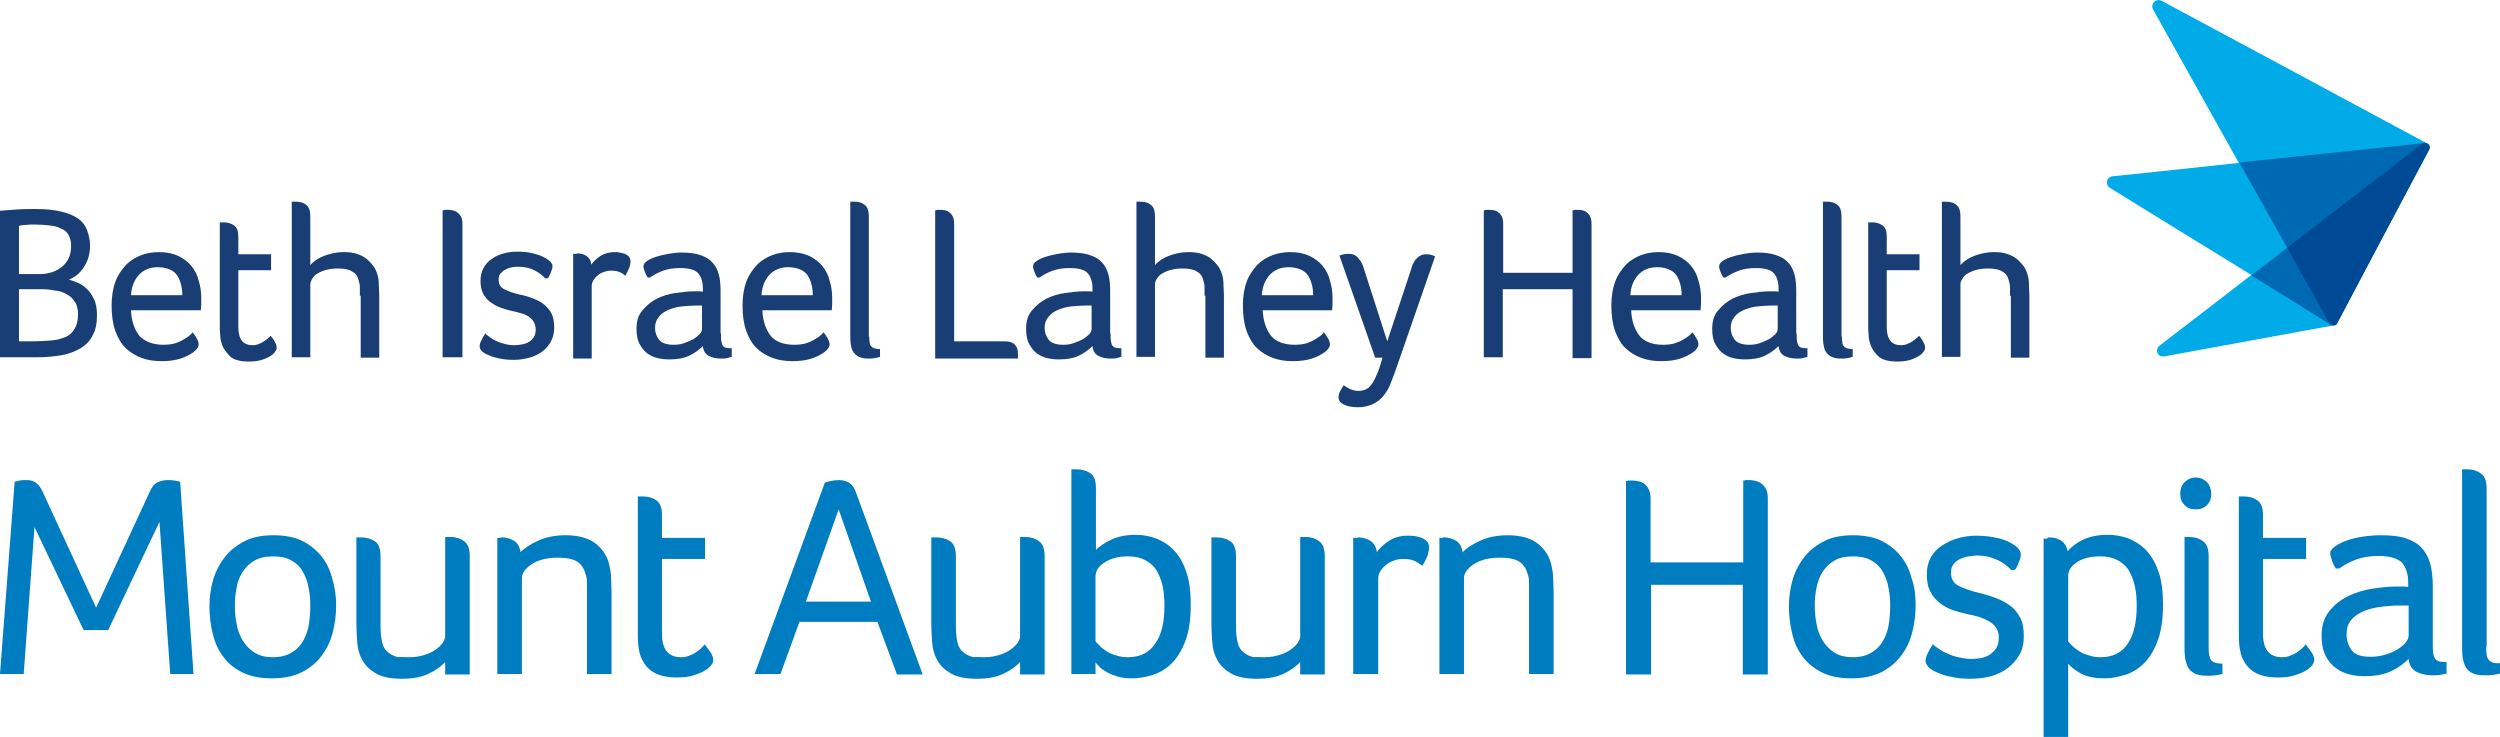
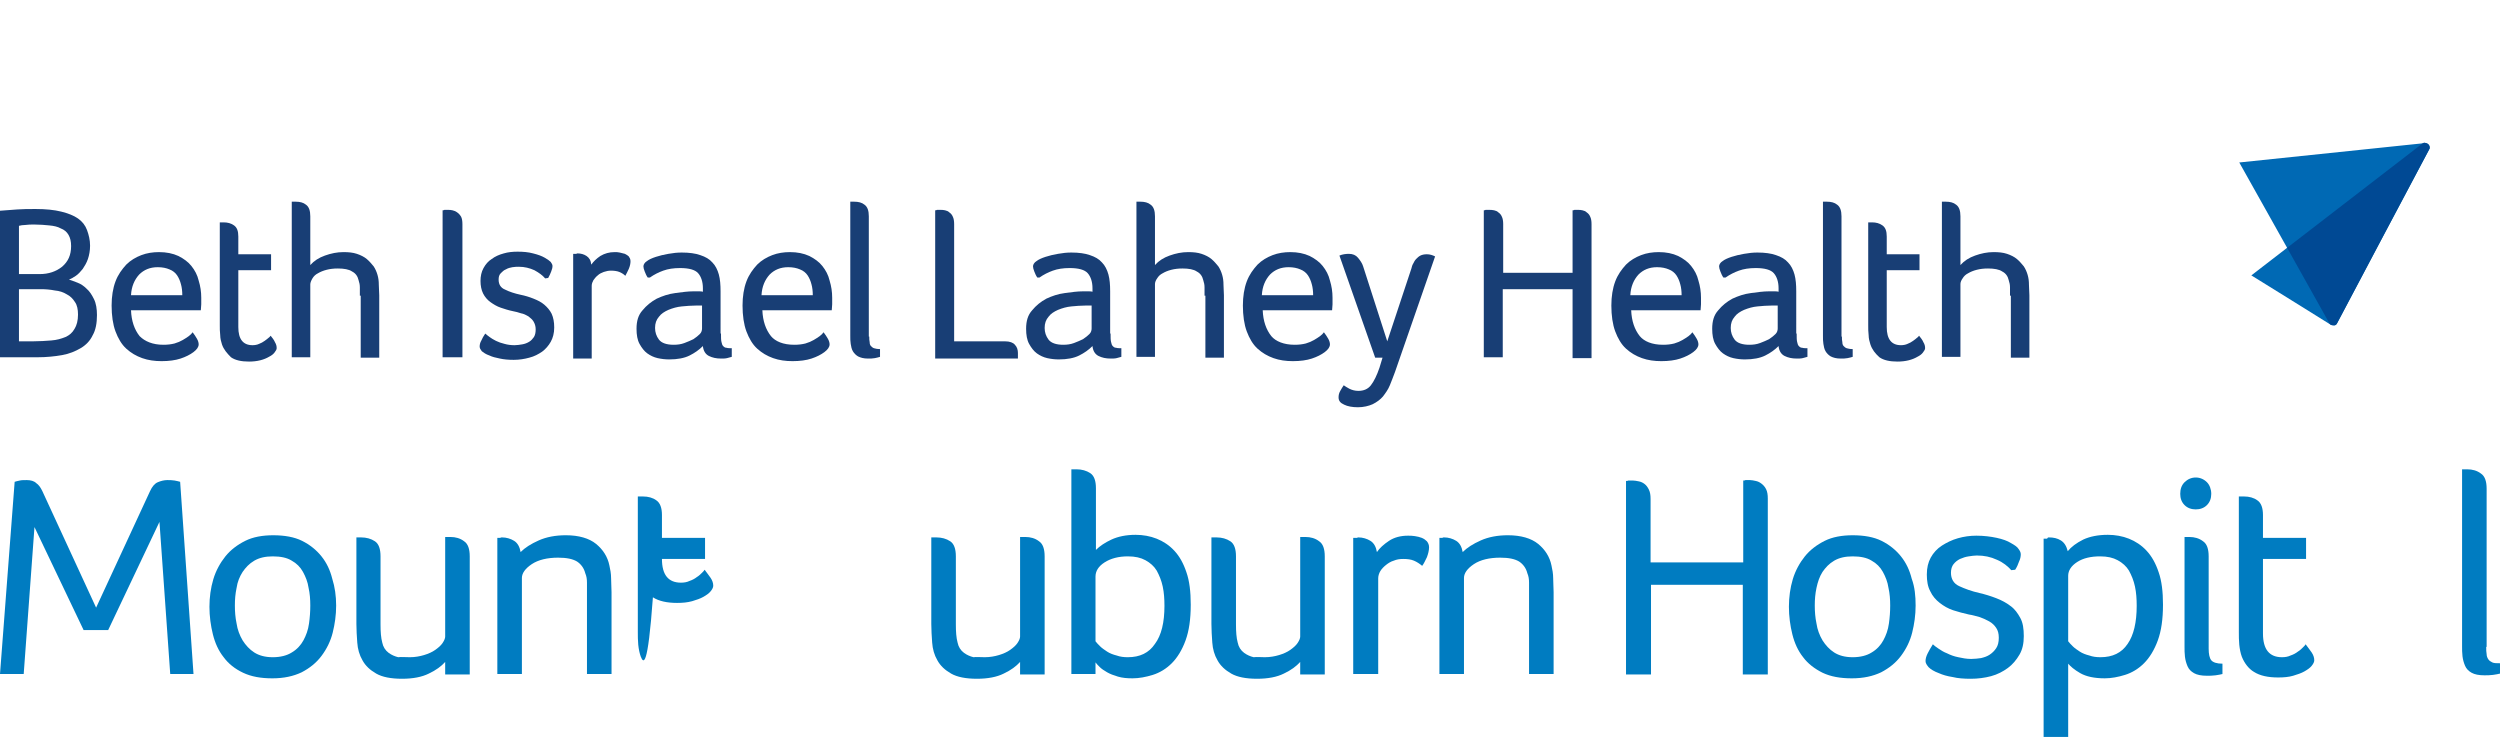
<svg xmlns="http://www.w3.org/2000/svg" version="1.1" id="Artwork" x="0px" y="0px" viewBox="0 0 580.1 170.9" style="enable-background:new 0 0 580.1 170.9;" xml:space="preserve">
  <style type="text/css"> .st0{fill:#183E75;} .st1{fill:#007CC1;} .st2{fill:#00ABE7;} .st3{fill:#0069B4;} .st4{fill:#004994;} </style>
  <g>
    <path class="st0" d="M22.5,73.1c0,1.9-0.3,3.5-1,4.7c-0.6,1.3-1.6,2.3-2.8,3c-1.2,0.7-2.6,1.3-4.3,1.6c-1.7,0.3-3.6,0.5-5.7,0.5H0 v-34c1.4-0.1,2.7-0.2,4-0.3c1.3-0.1,2.7-0.1,4.3-0.1c2.3,0,4.3,0.2,5.9,0.6c1.6,0.4,2.9,0.9,3.9,1.6c1,0.7,1.7,1.6,2.1,2.7 c0.4,1.1,0.7,2.3,0.7,3.6c0,1.2-0.2,2.2-0.5,3.1c-0.3,0.9-0.8,1.7-1.2,2.3c-0.5,0.6-1,1.2-1.6,1.6c-0.6,0.4-1.1,0.7-1.6,0.9 c0.5,0.1,1.2,0.4,2,0.7c0.8,0.3,1.5,0.8,2.1,1.4c0.7,0.6,1.2,1.4,1.7,2.4C22.3,70.4,22.5,71.7,22.5,73.1z M16.5,57.1 c0-1.1-0.2-1.9-0.6-2.6c-0.4-0.7-1-1.2-1.8-1.5c-0.7-0.4-1.6-0.6-2.7-0.7c-1-0.1-2.2-0.2-3.4-0.2c-0.8,0-1.5,0-2.1,0.1 c-0.6,0-1.1,0.1-1.5,0.2v11.2h4.8c2.1,0,3.8-0.6,5.2-1.7C15.8,60.7,16.5,59.2,16.5,57.1z M7.7,79.2c1.5,0,2.9-0.1,4.2-0.2 c1.3-0.1,2.3-0.4,3.3-0.8c0.9-0.4,1.6-1,2.1-1.9c0.5-0.8,0.8-1.9,0.8-3.3c0-1.2-0.2-2.2-0.7-2.9c-0.5-0.8-1.1-1.4-1.9-1.8 c-0.8-0.5-1.7-0.8-2.8-0.9c-1-0.2-2.1-0.3-3.2-0.3H4.4v12.1H7.7z" />
    <path class="st0" d="M37.9,80c1,0,1.8-0.1,2.6-0.3c0.7-0.2,1.4-0.5,1.9-0.8c0.5-0.3,1-0.6,1.4-0.9c0.4-0.3,0.7-0.6,0.9-0.9 c0.4,0.5,0.7,1,1,1.5c0.3,0.5,0.4,1,0.4,1.3c0,0.3-0.1,0.6-0.3,0.9c-0.2,0.3-0.5,0.6-0.9,0.9c-0.8,0.6-1.8,1.1-3,1.5 c-1.2,0.4-2.7,0.6-4.4,0.6c-1.6,0-3.1-0.2-4.5-0.7c-1.4-0.5-2.6-1.2-3.7-2.2c-1.1-1-1.9-2.4-2.5-4c-0.6-1.6-0.9-3.7-0.9-6 c0-2.1,0.3-4,0.9-5.6c0.6-1.6,1.5-2.8,2.5-3.9c1-1,2.2-1.7,3.5-2.2c1.3-0.5,2.7-0.7,4.1-0.7c1.7,0,3.2,0.3,4.5,0.9 c1.2,0.6,2.3,1.4,3,2.3c0.8,1,1.4,2.1,1.7,3.4c0.4,1.3,0.6,2.6,0.6,4c0,0.5,0,1,0,1.5c0,0.5-0.1,1-0.1,1.4H30.4 c0.1,2.5,0.8,4.5,2,6C33.6,79.2,35.4,80,37.9,80z M42.3,68.5c0-0.9-0.1-1.8-0.3-2.5c-0.2-0.8-0.5-1.5-0.9-2.1 c-0.4-0.6-1-1.1-1.8-1.4c-0.7-0.3-1.6-0.5-2.7-0.5c-1.8,0-3.2,0.6-4.3,1.7c-1.1,1.2-1.8,2.8-1.9,4.8H42.3z" />
    <path class="st0" d="M51.5,79.9c-0.2-0.6-0.4-1.4-0.4-2.1C51,77,51,76.2,51,75.5V51.6h0.3c0.1,0,0.2,0,0.3,0c0.1,0,0.2,0,0.3,0 c0.9,0,1.7,0.2,2.4,0.7c0.7,0.5,1,1.3,1,2.6v4.1h7.6v3.7h-7.6v13.2c0,2.8,1.1,4.2,3.3,4.2c0.5,0,1.1-0.1,1.5-0.3 c0.5-0.2,0.9-0.4,1.3-0.7c0.4-0.3,0.7-0.5,0.9-0.7c0.3-0.2,0.4-0.4,0.5-0.5c0.4,0.5,0.8,1,1,1.5c0.3,0.5,0.4,0.9,0.4,1.4 c0,0.3-0.2,0.6-0.5,1c-0.3,0.4-0.7,0.7-1.3,1c-0.5,0.3-1.2,0.6-2,0.8c-0.8,0.2-1.7,0.3-2.6,0.3c-1.8,0-3.2-0.3-4.2-1 C52.7,82,51.9,81.1,51.5,79.9z" />
    <path class="st0" d="M83.5,68.6c0-0.6,0-1.3,0-1.9c0-0.6-0.1-1.1-0.3-1.7c-0.2-0.9-0.7-1.6-1.5-2c-0.7-0.5-1.9-0.7-3.3-0.7 c-1,0-1.8,0.1-2.6,0.3c-0.8,0.2-1.5,0.5-2,0.8c-0.6,0.3-1,0.7-1.3,1.2C72.2,65.1,72,65.6,72,66v16.9h-4.3V46.8h0.3 c0.1,0,0.2,0,0.3,0c0.1,0,0.2,0,0.3,0c1,0,1.8,0.2,2.4,0.7c0.7,0.5,1,1.4,1,2.7v11.3c0.9-1,2-1.7,3.4-2.2c1.4-0.5,2.8-0.8,4.3-0.8 c1.2,0,2.2,0.1,3.1,0.4c0.9,0.3,1.7,0.7,2.3,1.2c0.6,0.5,1.1,1.1,1.6,1.7c0.4,0.6,0.7,1.3,0.9,2c0.2,0.7,0.3,1.4,0.3,2.3 c0,0.8,0.1,1.6,0.1,2.4v14.5h-4.3V68.6z" />
    <path class="st0" d="M107.2,82.9h-4.5V48.8c0.1,0,0.3,0,0.4-0.1c0.1,0,0.3,0,0.4,0c0.1,0,0.3,0,0.5,0c0.3,0,0.6,0,1,0.1 c0.4,0.1,0.7,0.2,1.1,0.5c0.3,0.2,0.6,0.5,0.9,1c0.2,0.4,0.3,1,0.3,1.7V82.9z" />
    <path class="st0" d="M126.4,59.8c0.7,0.4,1.1,0.7,1.4,1c0.2,0.3,0.4,0.6,0.4,0.9c0,0.4-0.1,0.8-0.3,1.3c-0.2,0.5-0.4,1-0.7,1.5 l-0.7,0.1c-0.6-0.7-1.4-1.3-2.5-1.9c-1.1-0.5-2.3-0.8-3.6-0.8c-0.4,0-0.9,0-1.5,0.1c-0.5,0.1-1,0.2-1.5,0.5 c-0.5,0.2-0.8,0.5-1.2,0.9s-0.5,0.9-0.5,1.5c0,1.1,0.5,1.9,1.5,2.3c1,0.5,2.2,0.9,3.6,1.2c1,0.2,2,0.5,3,0.9c1,0.4,1.8,0.8,2.5,1.4 c0.7,0.6,1.3,1.3,1.7,2.1c0.4,0.9,0.6,1.9,0.6,3.2c0,1.3-0.3,2.4-0.8,3.3c-0.5,0.9-1.2,1.7-2,2.3c-0.9,0.6-1.8,1.1-3,1.4 c-1.1,0.3-2.3,0.5-3.6,0.5c-1.2,0-2.3-0.1-3.2-0.3c-1-0.2-1.8-0.4-2.4-0.7c-0.9-0.3-1.4-0.7-1.8-1c-0.3-0.4-0.5-0.7-0.5-1.1 c0-0.4,0.1-0.9,0.4-1.4c0.2-0.5,0.5-1,0.9-1.6c0.2,0.2,0.6,0.5,1,0.8c0.4,0.3,0.9,0.6,1.5,0.9c0.6,0.3,1.2,0.5,2,0.7 c0.7,0.2,1.5,0.3,2.3,0.3c0.6,0,1.2-0.1,1.8-0.2c0.6-0.1,1.1-0.3,1.6-0.6c0.5-0.3,0.8-0.7,1.1-1.1c0.3-0.5,0.4-1.1,0.4-1.8 c0-0.7-0.2-1.3-0.5-1.8c-0.3-0.5-0.7-0.8-1.2-1.2c-0.5-0.3-1.1-0.6-1.7-0.7c-0.6-0.2-1.3-0.4-1.9-0.5c-1-0.2-1.9-0.5-2.8-0.8 c-0.9-0.3-1.7-0.8-2.4-1.3c-0.7-0.5-1.3-1.2-1.7-2c-0.4-0.8-0.6-1.8-0.6-2.9c0-1.1,0.2-2.1,0.7-3c0.5-0.9,1.1-1.6,1.9-2.1 c0.8-0.6,1.7-1,2.8-1.3c1-0.3,2.1-0.4,3.2-0.4c1.3,0,2.5,0.1,3.6,0.4C124.9,59.1,125.7,59.4,126.4,59.8z" />
    <path class="st0" d="M134,58.8c0.8,0,1.5,0.2,2.1,0.6c0.6,0.4,1,1,1.1,2c0.5-0.7,1.2-1.4,2.1-2c1-0.6,2.1-0.9,3.3-0.9 c0.4,0,0.8,0,1.2,0.1c0.4,0.1,0.8,0.2,1.2,0.3c0.4,0.2,0.7,0.4,0.9,0.6c0.2,0.3,0.4,0.6,0.4,1.1c0,0.5-0.1,1.1-0.4,1.8 c-0.3,0.6-0.5,1.1-0.8,1.6c-0.4-0.4-0.9-0.7-1.4-0.9c-0.5-0.2-1.2-0.3-1.9-0.3c-0.6,0-1.1,0.1-1.7,0.3c-0.5,0.2-1,0.4-1.4,0.8 c-0.4,0.3-0.7,0.7-1,1.1c-0.2,0.4-0.4,0.8-0.4,1.3v16.9h-4.3V58.9h0.4c0.1,0,0.2,0,0.3,0C133.9,58.8,134,58.8,134,58.8z" />
    <path class="st0" d="M167.3,77.4c0,0.8,0,1.5,0.1,1.9c0.1,0.5,0.2,0.8,0.4,1c0.2,0.2,0.4,0.4,0.8,0.4c0.3,0.1,0.7,0.1,1.2,0.1v2 c-0.3,0.1-0.7,0.2-1.1,0.3c-0.4,0.1-0.9,0.1-1.4,0.1c-1.1,0-2-0.2-2.8-0.6c-0.8-0.4-1.3-1.2-1.4-2.3c-0.9,0.9-1.9,1.6-3.1,2.2 c-1.2,0.6-2.8,0.9-4.7,0.9c-0.9,0-1.8-0.1-2.7-0.3c-0.9-0.2-1.7-0.6-2.4-1.1c-0.7-0.5-1.3-1.3-1.8-2.2c-0.5-0.9-0.7-2.1-0.7-3.5 c0-1.8,0.4-3.2,1.4-4.3c0.9-1.1,2-2,3.3-2.7c1.3-0.6,2.7-1.1,4.3-1.3c1.5-0.2,2.9-0.4,4.2-0.4c0.3,0,0.7,0,1.1,0 c0.4,0,0.8,0,1.1,0.1v-0.8c0-1.5-0.4-2.7-1.1-3.5c-0.7-0.8-2.1-1.2-4.2-1.2c-1.5,0-2.8,0.2-3.9,0.6c-1.1,0.4-2.1,0.9-3.1,1.6h-0.5 c-0.3-0.4-0.5-0.9-0.7-1.4c-0.2-0.5-0.3-0.9-0.3-1.2c0-0.4,0.3-0.9,0.8-1.2c0.5-0.4,1.2-0.7,2.1-1c0.9-0.3,1.8-0.5,2.9-0.7 c1.1-0.2,2.1-0.3,3.1-0.3c1.7,0,3.2,0.2,4.3,0.6c1.2,0.4,2.1,0.9,2.8,1.7c0.7,0.7,1.2,1.7,1.5,2.8c0.3,1.1,0.4,2.4,0.4,3.9V77.4z M163,70.9h-1.5c-1.1,0-2.2,0.1-3.3,0.2c-1.1,0.1-2.1,0.4-3.1,0.8c-0.9,0.4-1.7,0.9-2.2,1.6c-0.6,0.7-0.9,1.5-0.9,2.6 c0,1,0.3,1.9,0.9,2.7c0.6,0.8,1.8,1.2,3.4,1.2c0.9,0,1.7-0.1,2.5-0.4c0.8-0.3,1.5-0.6,2.1-0.9c0.6-0.4,1.1-0.8,1.5-1.2 c0.4-0.4,0.5-0.9,0.5-1.3V70.9z" />
    <path class="st0" d="M184.3,80c1,0,1.8-0.1,2.6-0.3c0.7-0.2,1.4-0.5,1.9-0.8c0.5-0.3,1-0.6,1.4-0.9c0.4-0.3,0.7-0.6,0.9-0.9 c0.4,0.5,0.7,1,1,1.5c0.3,0.5,0.4,1,0.4,1.3c0,0.3-0.1,0.6-0.3,0.9c-0.2,0.3-0.5,0.6-0.9,0.9c-0.8,0.6-1.8,1.1-3,1.5 c-1.2,0.4-2.7,0.6-4.4,0.6c-1.6,0-3.1-0.2-4.5-0.7c-1.4-0.5-2.6-1.2-3.7-2.2c-1.1-1-1.9-2.4-2.5-4c-0.6-1.6-0.9-3.7-0.9-6 c0-2.1,0.3-4,0.9-5.6c0.6-1.6,1.5-2.8,2.5-3.9c1-1,2.2-1.7,3.5-2.2c1.3-0.5,2.7-0.7,4.1-0.7c1.7,0,3.2,0.3,4.5,0.9 c1.2,0.6,2.3,1.4,3,2.3c0.8,1,1.4,2.1,1.7,3.4c0.4,1.3,0.6,2.6,0.6,4c0,0.5,0,1,0,1.5c0,0.5-0.1,1-0.1,1.4h-16.1 c0.1,2.5,0.8,4.5,2,6C179.9,79.2,181.7,80,184.3,80z M188.6,68.5c0-0.9-0.1-1.8-0.3-2.5c-0.2-0.8-0.5-1.5-0.9-2.1 c-0.4-0.6-1-1.1-1.8-1.4c-0.7-0.3-1.6-0.5-2.7-0.5c-1.8,0-3.2,0.6-4.3,1.7c-1.1,1.2-1.8,2.8-1.9,4.8H188.6z" />
    <path class="st0" d="M201.7,78.1c0,0.5,0,0.9,0.1,1.3c0,0.4,0.1,0.7,0.3,0.9c0.2,0.2,0.4,0.4,0.7,0.5c0.3,0.1,0.8,0.2,1.4,0.2v1.8 c-0.3,0.1-0.7,0.2-1.2,0.3c-0.5,0.1-1,0.1-1.6,0.1c-1,0-1.7-0.2-2.3-0.5c-0.5-0.3-0.9-0.7-1.2-1.2c-0.3-0.5-0.4-1.1-0.5-1.7 c-0.1-0.6-0.1-1.2-0.1-1.9V46.8h0.3c0.1,0,0.2,0,0.3,0c0.1,0,0.2,0,0.3,0c1,0,1.8,0.2,2.4,0.7c0.7,0.5,1,1.4,1,2.7V78.1z" />
    <path class="st0" d="M217,48.8c0.1,0,0.3,0,0.4-0.1c0.1,0,0.3,0,0.4,0c0.1,0,0.3,0,0.5,0c0.3,0,0.6,0,1,0.1c0.4,0.1,0.7,0.2,1,0.5 c0.3,0.2,0.6,0.5,0.8,1c0.2,0.4,0.3,1,0.3,1.7v27.2h11.8c1.1,0,1.9,0.3,2.3,0.8c0.5,0.5,0.7,1.2,0.7,1.9c0,0.2,0,0.3,0,0.5 c0,0.1,0,0.3,0,0.4v0.4H217V48.8z" />
    <path class="st0" d="M257.7,77.4c0,0.8,0,1.5,0.1,1.9c0.1,0.5,0.2,0.8,0.4,1c0.2,0.2,0.4,0.4,0.8,0.4c0.3,0.1,0.7,0.1,1.2,0.1v2 c-0.3,0.1-0.7,0.2-1.1,0.3c-0.4,0.1-0.9,0.1-1.4,0.1c-1.1,0-2-0.2-2.8-0.6c-0.8-0.4-1.3-1.2-1.4-2.3c-0.9,0.9-1.9,1.6-3.1,2.2 c-1.2,0.6-2.8,0.9-4.7,0.9c-0.9,0-1.8-0.1-2.7-0.3c-0.9-0.2-1.7-0.6-2.4-1.1c-0.7-0.5-1.3-1.3-1.8-2.2c-0.5-0.9-0.7-2.1-0.7-3.5 c0-1.8,0.4-3.2,1.4-4.3c0.9-1.1,2-2,3.3-2.7c1.3-0.6,2.7-1.1,4.3-1.3c1.5-0.2,2.9-0.4,4.2-0.4c0.3,0,0.7,0,1.1,0 c0.4,0,0.8,0,1.1,0.1v-0.8c0-1.5-0.4-2.7-1.1-3.5c-0.7-0.8-2.1-1.2-4.2-1.2c-1.5,0-2.8,0.2-3.9,0.6c-1.1,0.4-2.1,0.9-3.1,1.6h-0.5 c-0.3-0.4-0.5-0.9-0.7-1.4c-0.2-0.5-0.3-0.9-0.3-1.2c0-0.4,0.3-0.9,0.8-1.2c0.5-0.4,1.2-0.7,2.1-1c0.9-0.3,1.8-0.5,2.9-0.7 c1.1-0.2,2.1-0.3,3.1-0.3c1.7,0,3.2,0.2,4.3,0.6c1.2,0.4,2.1,0.9,2.8,1.7c0.7,0.7,1.2,1.7,1.5,2.8c0.3,1.1,0.4,2.4,0.4,3.9V77.4z M253.4,70.9h-1.5c-1.1,0-2.2,0.1-3.3,0.2c-1.1,0.1-2.1,0.4-3.1,0.8c-0.9,0.4-1.7,0.9-2.2,1.6c-0.6,0.7-0.9,1.5-0.9,2.6 c0,1,0.3,1.9,0.9,2.7c0.6,0.8,1.8,1.2,3.4,1.2c0.9,0,1.7-0.1,2.5-0.4c0.8-0.3,1.5-0.6,2.1-0.9c0.6-0.4,1.1-0.8,1.5-1.2 c0.4-0.4,0.5-0.9,0.5-1.3V70.9z" />
    <path class="st0" d="M279.5,68.6c0-0.6,0-1.3,0-1.9c0-0.6-0.1-1.1-0.3-1.7c-0.2-0.9-0.7-1.6-1.5-2c-0.7-0.5-1.9-0.7-3.3-0.7 c-1,0-1.8,0.1-2.6,0.3c-0.8,0.2-1.5,0.5-2,0.8c-0.6,0.3-1,0.7-1.3,1.2c-0.3,0.4-0.5,0.9-0.5,1.3v16.9h-4.3V46.8h0.3 c0.1,0,0.2,0,0.3,0c0.1,0,0.2,0,0.3,0c1,0,1.8,0.2,2.4,0.7c0.7,0.5,1,1.4,1,2.7v11.3c0.9-1,2-1.7,3.4-2.2c1.4-0.5,2.8-0.8,4.3-0.8 c1.2,0,2.2,0.1,3.1,0.4c0.9,0.3,1.7,0.7,2.3,1.2c0.6,0.5,1.1,1.1,1.6,1.7c0.4,0.6,0.7,1.3,0.9,2c0.2,0.7,0.3,1.4,0.3,2.3 c0,0.8,0.1,1.6,0.1,2.4v14.5h-4.3V68.6z" />
    <path class="st0" d="M300.4,80c1,0,1.8-0.1,2.6-0.3c0.7-0.2,1.4-0.5,1.9-0.8c0.5-0.3,1-0.6,1.4-0.9c0.4-0.3,0.7-0.6,0.9-0.9 c0.4,0.5,0.7,1,1,1.5c0.3,0.5,0.4,1,0.4,1.3c0,0.3-0.1,0.6-0.3,0.9c-0.2,0.3-0.5,0.6-0.9,0.9c-0.8,0.6-1.8,1.1-3,1.5 c-1.2,0.4-2.7,0.6-4.4,0.6c-1.6,0-3.1-0.2-4.5-0.7c-1.4-0.5-2.6-1.2-3.7-2.2c-1.1-1-1.9-2.4-2.5-4c-0.6-1.6-0.9-3.7-0.9-6 c0-2.1,0.3-4,0.9-5.6c0.6-1.6,1.5-2.8,2.5-3.9c1-1,2.2-1.7,3.5-2.2c1.3-0.5,2.7-0.7,4.1-0.7c1.7,0,3.2,0.3,4.5,0.9 c1.2,0.6,2.3,1.4,3,2.3c0.8,1,1.4,2.1,1.7,3.4c0.4,1.3,0.6,2.6,0.6,4c0,0.5,0,1,0,1.5c0,0.5-0.1,1-0.1,1.4h-16.1 c0.1,2.5,0.8,4.5,2,6C296,79.2,297.9,80,300.4,80z M304.7,68.5c0-0.9-0.1-1.8-0.3-2.5c-0.2-0.8-0.5-1.5-0.9-2.1 c-0.4-0.6-1-1.1-1.8-1.4c-0.7-0.3-1.6-0.5-2.7-0.5c-1.8,0-3.2,0.6-4.3,1.7c-1.1,1.2-1.8,2.8-1.9,4.8H304.7z" />
    <path class="st0" d="M323.7,86.3c-0.4,1.1-0.8,2.1-1.2,3.1c-0.4,1-1,1.8-1.6,2.6c-0.6,0.7-1.4,1.3-2.4,1.8 c-0.9,0.4-2.1,0.7-3.4,0.7c-1.3,0-2.4-0.2-3.2-0.6c-0.9-0.4-1.3-0.9-1.3-1.7c0-0.5,0.1-1,0.4-1.5c0.3-0.5,0.5-0.9,0.8-1.3 c0.3,0.2,0.7,0.5,1.3,0.8c0.6,0.3,1.3,0.5,2.1,0.5c1.2,0,2.2-0.4,2.9-1.3c0.7-0.9,1.4-2.3,2-4.1l0.7-2.3h-1.7l-8.3-23.7 c0.7-0.3,1.5-0.4,2.2-0.4c0.9,0,1.6,0.3,2.1,0.9c0.5,0.6,1,1.3,1.2,2l5.6,17.4l5.6-16.9c0.1-0.4,0.2-0.8,0.4-1.1 c0.2-0.4,0.4-0.8,0.7-1.1c0.3-0.3,0.6-0.6,1-0.8c0.4-0.2,0.9-0.3,1.5-0.3c0.7,0,1.3,0.2,1.9,0.5L323.7,86.3z" />
    <path class="st0" d="M348.7,63.3h16.2V48.8c0.1,0,0.3,0,0.4-0.1c0.1,0,0.3,0,0.4,0c0.1,0,0.3,0,0.5,0c0.3,0,0.6,0,1,0.1 c0.4,0.1,0.7,0.2,1,0.5c0.3,0.2,0.6,0.5,0.8,1c0.2,0.4,0.3,1,0.3,1.7v31.1h-4.4V67.1h-16.2v15.8h-4.4V48.8c0.1,0,0.3,0,0.4-0.1 c0.1,0,0.3,0,0.4,0c0.1,0,0.3,0,0.5,0c0.3,0,0.7,0,1.1,0.1c0.4,0.1,0.7,0.2,1,0.5c0.3,0.2,0.6,0.5,0.8,1c0.2,0.4,0.3,1,0.3,1.7 V63.3z" />
    <path class="st0" d="M385.9,80c1,0,1.8-0.1,2.6-0.3c0.7-0.2,1.4-0.5,1.9-0.8c0.5-0.3,1-0.6,1.4-0.9c0.4-0.3,0.7-0.6,0.9-0.9 c0.4,0.5,0.7,1,1,1.5c0.3,0.5,0.4,1,0.4,1.3c0,0.3-0.1,0.6-0.3,0.9c-0.2,0.3-0.5,0.6-0.9,0.9c-0.8,0.6-1.8,1.1-3,1.5 c-1.2,0.4-2.7,0.6-4.4,0.6c-1.6,0-3.1-0.2-4.5-0.7c-1.4-0.5-2.6-1.2-3.7-2.2c-1.1-1-1.9-2.4-2.5-4c-0.6-1.6-0.9-3.7-0.9-6 c0-2.1,0.3-4,0.9-5.6c0.6-1.6,1.5-2.8,2.5-3.9c1-1,2.2-1.7,3.5-2.2c1.3-0.5,2.7-0.7,4.1-0.7c1.7,0,3.2,0.3,4.5,0.9 c1.2,0.6,2.3,1.4,3,2.3c0.8,1,1.4,2.1,1.7,3.4c0.4,1.3,0.6,2.6,0.6,4c0,0.5,0,1,0,1.5c0,0.5-0.1,1-0.1,1.4h-16.1 c0.1,2.5,0.8,4.5,2,6C381.5,79.2,383.3,80,385.9,80z M390.2,68.5c0-0.9-0.1-1.8-0.3-2.5c-0.2-0.8-0.5-1.5-0.9-2.1 c-0.4-0.6-1-1.1-1.8-1.4c-0.7-0.3-1.6-0.5-2.7-0.5c-1.8,0-3.2,0.6-4.3,1.7c-1.1,1.2-1.8,2.8-1.9,4.8H390.2z" />
    <path class="st0" d="M416.9,77.4c0,0.8,0,1.5,0.1,1.9c0.1,0.5,0.2,0.8,0.4,1c0.2,0.2,0.4,0.4,0.8,0.4c0.3,0.1,0.7,0.1,1.2,0.1v2 c-0.3,0.1-0.7,0.2-1.1,0.3c-0.4,0.1-0.9,0.1-1.4,0.1c-1.1,0-2-0.2-2.8-0.6s-1.3-1.2-1.4-2.3c-0.9,0.9-1.9,1.6-3.1,2.2 c-1.2,0.6-2.8,0.9-4.7,0.9c-0.9,0-1.8-0.1-2.7-0.3c-0.9-0.2-1.7-0.6-2.4-1.1c-0.7-0.5-1.3-1.3-1.8-2.2c-0.5-0.9-0.7-2.1-0.7-3.5 c0-1.8,0.4-3.2,1.4-4.3c0.9-1.1,2-2,3.3-2.7c1.3-0.6,2.7-1.1,4.3-1.3c1.5-0.2,2.9-0.4,4.2-0.4c0.3,0,0.7,0,1.1,0 c0.4,0,0.8,0,1.1,0.1v-0.8c0-1.5-0.4-2.7-1.1-3.5c-0.7-0.8-2.1-1.2-4.2-1.2c-1.5,0-2.8,0.2-3.9,0.6c-1.1,0.4-2.1,0.9-3.1,1.6h-0.5 c-0.3-0.4-0.5-0.9-0.7-1.4c-0.2-0.5-0.3-0.9-0.3-1.2c0-0.4,0.3-0.9,0.8-1.2c0.5-0.4,1.2-0.7,2.1-1c0.9-0.3,1.8-0.5,2.9-0.7 c1.1-0.2,2.1-0.3,3.1-0.3c1.7,0,3.2,0.2,4.3,0.6c1.2,0.4,2.1,0.9,2.8,1.7c0.7,0.7,1.2,1.7,1.5,2.8c0.3,1.1,0.4,2.4,0.4,3.9V77.4z M412.6,70.9h-1.5c-1.1,0-2.2,0.1-3.3,0.2c-1.1,0.1-2.1,0.4-3.1,0.8c-0.9,0.4-1.7,0.9-2.2,1.6c-0.6,0.7-0.9,1.5-0.9,2.6 c0,1,0.3,1.9,0.9,2.7c0.6,0.8,1.8,1.2,3.4,1.2c0.9,0,1.7-0.1,2.5-0.4c0.8-0.3,1.5-0.6,2.1-0.9c0.6-0.4,1.1-0.8,1.5-1.2 c0.4-0.4,0.5-0.9,0.5-1.3V70.9z" />
    <path class="st0" d="M427.4,78.1c0,0.5,0,0.9,0.1,1.3c0,0.4,0.1,0.7,0.3,0.9c0.2,0.2,0.4,0.4,0.7,0.5c0.3,0.1,0.8,0.2,1.4,0.2v1.8 c-0.3,0.1-0.7,0.2-1.2,0.3c-0.5,0.1-1,0.1-1.6,0.1c-1,0-1.7-0.2-2.3-0.5c-0.5-0.3-0.9-0.7-1.2-1.2c-0.3-0.5-0.4-1.1-0.5-1.7 c-0.1-0.6-0.1-1.2-0.1-1.9V46.8h0.3c0.1,0,0.2,0,0.3,0c0.1,0,0.2,0,0.3,0c1,0,1.8,0.2,2.4,0.7c0.7,0.5,1,1.4,1,2.7V78.1z" />
    <path class="st0" d="M434,79.9c-0.2-0.6-0.4-1.4-0.4-2.1c-0.1-0.8-0.1-1.5-0.1-2.3V51.6h0.3c0.1,0,0.2,0,0.3,0c0.1,0,0.2,0,0.3,0 c0.9,0,1.7,0.2,2.4,0.7c0.7,0.5,1,1.3,1,2.6v4.1h7.6v3.7h-7.6v13.2c0,2.8,1.1,4.2,3.3,4.2c0.5,0,1.1-0.1,1.5-0.3 c0.5-0.2,0.9-0.4,1.3-0.7c0.4-0.3,0.7-0.5,0.9-0.7c0.3-0.2,0.4-0.4,0.5-0.5c0.4,0.5,0.8,1,1,1.5c0.3,0.5,0.4,0.9,0.4,1.4 c0,0.3-0.2,0.6-0.5,1c-0.3,0.4-0.7,0.7-1.3,1c-0.5,0.3-1.2,0.6-2,0.8c-0.8,0.2-1.7,0.3-2.6,0.3c-1.8,0-3.2-0.3-4.2-1 C435.1,82,434.4,81.1,434,79.9z" />
    <path class="st0" d="M466.4,68.6c0-0.6,0-1.3,0-1.9c0-0.6-0.1-1.1-0.3-1.7c-0.2-0.9-0.7-1.6-1.5-2c-0.7-0.5-1.9-0.7-3.3-0.7 c-1,0-1.8,0.1-2.6,0.3c-0.8,0.2-1.5,0.5-2,0.8c-0.6,0.3-1,0.7-1.3,1.2c-0.3,0.4-0.5,0.9-0.5,1.3v16.9h-4.3V46.8h0.3 c0.1,0,0.2,0,0.3,0c0.1,0,0.2,0,0.3,0c1,0,1.8,0.2,2.4,0.7c0.7,0.5,1,1.4,1,2.7v11.3c0.9-1,2-1.7,3.4-2.2c1.4-0.5,2.8-0.8,4.3-0.8 c1.2,0,2.2,0.1,3.1,0.4c0.9,0.3,1.7,0.7,2.3,1.2c0.6,0.5,1.1,1.1,1.6,1.7c0.4,0.6,0.7,1.3,0.9,2c0.2,0.7,0.3,1.4,0.3,2.3 c0,0.8,0.1,1.6,0.1,2.4v14.5h-4.3V68.6z" />
  </g>
  <g>
    <path class="st1" d="M6.2,111.4c0.9,0,1.7,0.2,2.2,0.7c0.6,0.4,1,1,1.4,1.8l12.5,27.1L34.8,114c0.5-1.1,1.1-1.8,1.8-2.1 c0.7-0.3,1.5-0.5,2.2-0.5c0.6,0,1.1,0,1.7,0.1c0.5,0.1,1,0.2,1.3,0.3l3.1,44.6h-5.4L37,121.1l-11.9,25.1h-5.7L8,122.3l-2.5,34.1H0 l3.4-44.6c0.3-0.1,0.7-0.2,1.2-0.3C5,111.4,5.6,111.4,6.2,111.4z" />
    <path class="st1" d="M78,140.5c0,2.2-0.3,4.3-0.8,6.3c-0.5,2-1.4,3.8-2.6,5.4c-1.2,1.6-2.7,2.8-4.6,3.8c-1.9,0.9-4.1,1.4-6.8,1.4 s-4.9-0.4-6.8-1.3c-1.9-0.9-3.4-2.1-4.5-3.6c-1.2-1.5-2-3.3-2.5-5.3c-0.5-2-0.8-4.2-0.8-6.4s0.3-4.4,0.9-6.4s1.6-3.8,2.8-5.3 c1.2-1.5,2.8-2.7,4.6-3.6c1.8-0.9,4-1.3,6.5-1.3c2.6,0,4.9,0.4,6.7,1.3c1.8,0.9,3.3,2.1,4.5,3.6c1.2,1.5,2,3.2,2.5,5.2 C77.7,136.2,78,138.3,78,140.5z M72,140.5c0-1.4-0.1-2.8-0.4-4.1c-0.2-1.4-0.7-2.6-1.3-3.7c-0.6-1.1-1.5-2-2.6-2.6 c-1.1-0.7-2.6-1-4.4-1c-1.7,0-3.1,0.3-4.3,1s-2,1.6-2.7,2.6c-0.7,1.1-1.2,2.3-1.4,3.7c-0.3,1.4-0.4,2.7-0.4,4.1 c0,1.4,0.1,2.8,0.4,4.2c0.2,1.4,0.7,2.7,1.4,3.9c0.7,1.1,1.6,2.1,2.7,2.8c1.1,0.7,2.5,1.1,4.3,1.1c1.8,0,3.3-0.4,4.4-1.1 c1.2-0.7,2.1-1.7,2.7-2.8c0.6-1.1,1.1-2.4,1.3-3.9C71.9,143.3,72,141.9,72,140.5z" />
    <path class="st1" d="M95.1,152.5c1.2,0,2.3-0.2,3.3-0.5c1-0.3,1.9-0.7,2.6-1.2c0.7-0.5,1.3-1,1.7-1.6c0.4-0.6,0.6-1.1,0.6-1.5 v-23.1h0.4c0.1,0,0.2,0,0.4,0c0.2,0,0.3,0,0.4,0c1.2,0,2.3,0.3,3.2,1c0.9,0.6,1.3,1.8,1.3,3.5v27.4h-5.7v-2.9 c-0.9,1-2.1,1.9-3.8,2.7c-1.6,0.8-3.7,1.2-6.2,1.2c-2.6,0-4.6-0.4-6-1.2c-1.4-0.8-2.5-1.8-3.2-3.1c-0.7-1.2-1.1-2.6-1.2-4.1 c-0.1-1.5-0.2-2.9-0.2-4.3v-20.1H83c0.1,0,0.2,0,0.4,0c0.2,0,0.3,0,0.4,0c1.2,0,2.3,0.3,3.2,0.9c0.9,0.6,1.3,1.8,1.3,3.5v15.8 c0,1.7,0.1,3.1,0.4,4.2c0.2,1,0.7,1.8,1.5,2.4c0.7,0.5,1.4,0.8,2.2,1C93.1,152.4,94,152.5,95.1,152.5z" />
    <path class="st1" d="M116.5,124.7c1,0,2,0.3,2.8,0.8c0.8,0.5,1.3,1.4,1.5,2.6c1-1,2.4-1.9,4.2-2.7c1.8-0.8,3.9-1.2,6.3-1.2 c3,0,5.4,0.7,7,2c1.6,1.3,2.7,3,3.1,5c0.2,0.9,0.4,1.9,0.4,3c0,1.1,0.1,2.2,0.1,3.2v19h-5.7v-18.8c0-0.8,0-1.7,0-2.4 c0-0.8-0.1-1.5-0.4-2.2c-0.3-1.2-1-2.1-1.9-2.7c-1-0.6-2.4-0.9-4.4-0.9c-2.5,0-4.6,0.5-6.1,1.5c-1.5,1-2.3,2.1-2.3,3.2v22.3h-5.7 v-31.6h0.3c0.1,0,0.2,0,0.4,0C116.2,124.7,116.4,124.7,116.5,124.7z" />
-     <path class="st1" d="M148.7,152.4c-0.3-0.8-0.5-1.8-0.6-2.8c-0.1-1-0.1-2-0.1-3v-31.4h0.4c0.1,0,0.2,0,0.4,0c0.2,0,0.3,0,0.4,0 c1.2,0,2.3,0.3,3.1,0.9c0.9,0.6,1.3,1.8,1.3,3.4v5.3h10v4.9h-10V147c0,3.7,1.5,5.5,4.4,5.5c0.7,0,1.4-0.1,2-0.4 c0.6-0.2,1.2-0.5,1.7-0.9c0.5-0.3,0.9-0.7,1.2-1s0.5-0.5,0.6-0.7c0.5,0.7,1,1.3,1.4,1.9c0.4,0.6,0.6,1.2,0.6,1.8 c0,0.4-0.2,0.8-0.6,1.3c-0.4,0.5-1,0.9-1.7,1.3c-0.7,0.4-1.6,0.7-2.6,1c-1.1,0.3-2.2,0.4-3.5,0.4c-2.3,0-4.2-0.4-5.6-1.3 C150.3,155.2,149.3,153.9,148.7,152.4z" />
-     <path class="st1" d="M208.1,156.4l-4.5-12.1h-18.1l-4.4,12.1h-6l16.3-44.4c0.3-0.1,0.8-0.3,1.4-0.4c0.6-0.1,1.2-0.2,1.9-0.2 c0.8,0,1.6,0.2,2.3,0.6c0.7,0.4,1.2,1.1,1.6,2.2l15.5,42.3H208.1z M194.6,118.2l-7.6,21.4h15.1L194.6,118.2z" />
+     <path class="st1" d="M148.7,152.4c-0.3-0.8-0.5-1.8-0.6-2.8c-0.1-1-0.1-2-0.1-3v-31.4h0.4c0.1,0,0.2,0,0.4,0c0.2,0,0.3,0,0.4,0 c1.2,0,2.3,0.3,3.1,0.9c0.9,0.6,1.3,1.8,1.3,3.4v5.3h10v4.9h-10c0,3.7,1.5,5.5,4.4,5.5c0.7,0,1.4-0.1,2-0.4 c0.6-0.2,1.2-0.5,1.7-0.9c0.5-0.3,0.9-0.7,1.2-1s0.5-0.5,0.6-0.7c0.5,0.7,1,1.3,1.4,1.9c0.4,0.6,0.6,1.2,0.6,1.8 c0,0.4-0.2,0.8-0.6,1.3c-0.4,0.5-1,0.9-1.7,1.3c-0.7,0.4-1.6,0.7-2.6,1c-1.1,0.3-2.2,0.4-3.5,0.4c-2.3,0-4.2-0.4-5.6-1.3 C150.3,155.2,149.3,153.9,148.7,152.4z" />
    <path class="st1" d="M228.5,152.5c1.2,0,2.3-0.2,3.3-0.5c1-0.3,1.9-0.7,2.6-1.2c0.7-0.5,1.3-1,1.7-1.6c0.4-0.6,0.6-1.1,0.6-1.5 v-23.1h0.4c0.1,0,0.2,0,0.4,0c0.2,0,0.3,0,0.4,0c1.2,0,2.3,0.3,3.2,1c0.9,0.6,1.3,1.8,1.3,3.5v27.4h-5.7v-2.9 c-0.9,1-2.1,1.9-3.8,2.7c-1.6,0.8-3.7,1.2-6.2,1.2c-2.6,0-4.6-0.4-6-1.2c-1.4-0.8-2.5-1.8-3.2-3.1c-0.7-1.2-1.1-2.6-1.2-4.1 c-0.1-1.5-0.2-2.9-0.2-4.3v-20.1h0.4c0.1,0,0.2,0,0.4,0c0.2,0,0.3,0,0.4,0c1.2,0,2.3,0.3,3.2,0.9c0.9,0.6,1.3,1.8,1.3,3.5v15.8 c0,1.7,0.1,3.1,0.4,4.2c0.2,1,0.7,1.8,1.5,2.4c0.7,0.5,1.4,0.8,2.2,1C226.5,152.4,227.4,152.5,228.5,152.5z" />
    <path class="st1" d="M254.3,127.6c0.9-0.9,2.1-1.7,3.6-2.4s3.4-1.1,5.6-1.1c1.7,0,3.4,0.3,4.9,0.9c1.5,0.6,2.9,1.5,4.1,2.8 c1.2,1.3,2.1,2.9,2.8,5c0.7,2,1,4.5,1,7.5c0,3.4-0.4,6.1-1.2,8.3c-0.8,2.2-1.9,4-3.2,5.3c-1.3,1.3-2.8,2.2-4.4,2.7 s-3.2,0.8-4.7,0.8c-1.3,0-2.4-0.1-3.4-0.4c-1-0.3-1.8-0.6-2.5-1c-0.7-0.4-1.3-0.8-1.7-1.2c-0.4-0.4-0.8-0.8-1-1.1v2.7h-5.6v-47.5 h0.4c0.1,0,0.2,0,0.4,0c0.2,0,0.3,0,0.4,0c1.2,0,2.3,0.3,3.2,0.9c0.9,0.6,1.3,1.8,1.3,3.5V127.6z M270.2,140.6 c0-1.6-0.1-3.1-0.4-4.5c-0.3-1.4-0.8-2.6-1.4-3.7c-0.6-1-1.5-1.8-2.6-2.4c-1.1-0.6-2.4-0.9-4.1-0.9c-2.2,0-4,0.5-5.4,1.4 c-1.4,0.9-2.1,2-2.1,3.3v15c0.3,0.4,0.6,0.7,1.1,1.2c0.4,0.4,1,0.8,1.6,1.2c0.6,0.4,1.4,0.7,2.2,0.9c0.8,0.3,1.7,0.4,2.6,0.4 c2.8,0,4.9-1,6.3-3.1C269.5,147.4,270.2,144.4,270.2,140.6z" />
    <path class="st1" d="M293.5,152.5c1.2,0,2.3-0.2,3.3-0.5c1-0.3,1.9-0.7,2.6-1.2c0.7-0.5,1.3-1,1.7-1.6c0.4-0.6,0.6-1.1,0.6-1.5 v-23.1h0.4c0.1,0,0.2,0,0.4,0c0.2,0,0.3,0,0.4,0c1.2,0,2.3,0.3,3.2,1c0.9,0.6,1.3,1.8,1.3,3.5v27.4h-5.7v-2.9 c-0.9,1-2.1,1.9-3.8,2.7c-1.6,0.8-3.7,1.2-6.2,1.2c-2.6,0-4.6-0.4-6-1.2c-1.4-0.8-2.5-1.8-3.2-3.1c-0.7-1.2-1.1-2.6-1.2-4.1 c-0.1-1.5-0.2-2.9-0.2-4.3v-20.1h0.4c0.1,0,0.2,0,0.4,0c0.2,0,0.3,0,0.4,0c1.2,0,2.3,0.3,3.2,0.9c0.9,0.6,1.3,1.8,1.3,3.5v15.8 c0,1.7,0.1,3.1,0.4,4.2c0.2,1,0.7,1.8,1.5,2.4c0.7,0.5,1.4,0.8,2.2,1C291.6,152.4,292.5,152.5,293.5,152.5z" />
    <path class="st1" d="M315.2,124.7c1,0,2,0.3,2.8,0.8c0.8,0.5,1.3,1.4,1.5,2.6c0.6-0.9,1.6-1.8,2.8-2.6c1.2-0.8,2.7-1.2,4.4-1.2 c0.5,0,1,0,1.6,0.1c0.6,0.1,1.1,0.2,1.6,0.4c0.5,0.2,0.9,0.5,1.2,0.8c0.3,0.4,0.5,0.8,0.5,1.4c0,0.7-0.2,1.5-0.5,2.3 c-0.4,0.8-0.7,1.5-1.1,2c-0.6-0.5-1.2-0.9-1.9-1.2c-0.7-0.3-1.5-0.4-2.5-0.4c-0.8,0-1.5,0.1-2.2,0.4c-0.7,0.2-1.3,0.6-1.8,1 c-0.5,0.4-1,0.9-1.3,1.4c-0.3,0.5-0.5,1.1-0.5,1.7v22.2H314v-31.6h0.5c0.1,0,0.3,0,0.4,0C315,124.7,315.1,124.7,315.2,124.7z" />
    <path class="st1" d="M335.1,124.7c1,0,2,0.3,2.8,0.8c0.8,0.5,1.3,1.4,1.5,2.6c1-1,2.4-1.9,4.2-2.7c1.8-0.8,3.9-1.2,6.3-1.2 c3,0,5.4,0.7,7,2c1.6,1.3,2.7,3,3.1,5c0.2,0.9,0.4,1.9,0.4,3c0,1.1,0.1,2.2,0.1,3.2v19h-5.7v-18.8c0-0.8,0-1.7,0-2.4 c0-0.8-0.1-1.5-0.4-2.2c-0.3-1.2-1-2.1-1.9-2.7c-1-0.6-2.4-0.9-4.4-0.9c-2.5,0-4.6,0.5-6.1,1.5c-1.5,1-2.3,2.1-2.3,3.2v22.3h-5.7 v-31.6h0.3c0.1,0,0.2,0,0.4,0C334.8,124.7,334.9,124.7,335.1,124.7z" />
    <path class="st1" d="M383.2,130.5h21.3v-19c0.2,0,0.4,0,0.5-0.1c0.2,0,0.4,0,0.5,0c0.2,0,0.4,0,0.6,0c0.4,0,0.8,0.1,1.3,0.2 c0.5,0.1,0.9,0.3,1.3,0.6c0.4,0.3,0.8,0.7,1.1,1.3c0.3,0.6,0.4,1.3,0.4,2.2v40.8h-5.8v-20.8h-21.3v20.8h-5.8v-44.9 c0.2,0,0.4,0,0.5-0.1c0.2,0,0.4,0,0.5,0c0.2,0,0.4,0,0.6,0c0.4,0,0.9,0.1,1.4,0.2c0.5,0.1,0.9,0.3,1.3,0.6c0.4,0.3,0.7,0.7,1,1.3 c0.3,0.6,0.4,1.3,0.4,2.2V130.5z" />
    <path class="st1" d="M444.5,140.5c0,2.2-0.3,4.3-0.8,6.3c-0.5,2-1.4,3.8-2.6,5.4c-1.2,1.6-2.7,2.8-4.6,3.8 c-1.9,0.9-4.1,1.4-6.8,1.4s-4.9-0.4-6.8-1.3c-1.8-0.9-3.4-2.1-4.5-3.6c-1.2-1.5-2-3.3-2.5-5.3c-0.5-2-0.8-4.2-0.8-6.4 s0.3-4.4,0.9-6.4s1.6-3.8,2.8-5.3c1.2-1.5,2.8-2.7,4.6-3.6c1.8-0.9,4-1.3,6.5-1.3c2.6,0,4.9,0.4,6.7,1.3c1.8,0.9,3.3,2.1,4.5,3.6 c1.2,1.5,2,3.2,2.5,5.2C444.3,136.2,444.5,138.3,444.5,140.5z M438.6,140.5c0-1.4-0.1-2.8-0.4-4.1c-0.2-1.4-0.7-2.6-1.3-3.7 c-0.6-1.1-1.5-2-2.6-2.6c-1.1-0.7-2.6-1-4.4-1c-1.7,0-3.1,0.3-4.3,1s-2,1.6-2.7,2.6c-0.7,1.1-1.1,2.3-1.4,3.7 c-0.3,1.4-0.4,2.7-0.4,4.1c0,1.4,0.1,2.8,0.4,4.2c0.2,1.4,0.7,2.7,1.4,3.9c0.7,1.1,1.6,2.1,2.7,2.8c1.1,0.7,2.5,1.1,4.3,1.1 c1.8,0,3.3-0.4,4.4-1.1c1.2-0.7,2.1-1.7,2.7-2.8c0.6-1.1,1.1-2.4,1.3-3.9C438.5,143.3,438.6,141.9,438.6,140.5z" />
    <path class="st1" d="M466.6,126c0.9,0.5,1.5,0.9,1.8,1.4c0.3,0.4,0.5,0.8,0.5,1.2c0,0.5-0.1,1.1-0.4,1.7c-0.2,0.6-0.5,1.3-0.9,1.9 l-0.9,0.1c-0.8-0.9-1.9-1.8-3.3-2.4c-1.5-0.7-3-1-4.7-1c-0.6,0-1.2,0.1-1.9,0.2c-0.7,0.1-1.3,0.3-2,0.6c-0.6,0.3-1.1,0.7-1.5,1.2 c-0.4,0.5-0.6,1.2-0.6,2c0,1.4,0.6,2.5,1.9,3.1c1.3,0.6,2.9,1.2,4.7,1.6c1.3,0.3,2.6,0.7,3.9,1.2c1.3,0.5,2.4,1.1,3.3,1.8 c1,0.7,1.7,1.7,2.3,2.8c0.6,1.1,0.8,2.5,0.8,4.2s-0.3,3.1-1,4.3s-1.6,2.3-2.7,3.1c-1.1,0.8-2.4,1.5-3.9,1.9 c-1.5,0.4-3.1,0.6-4.7,0.6c-1.6,0-3-0.1-4.2-0.4c-1.3-0.2-2.3-0.5-3.2-0.9c-1.1-0.4-1.9-0.9-2.4-1.4c-0.4-0.5-0.7-0.9-0.7-1.4 c0-0.6,0.2-1.2,0.5-1.8c0.3-0.6,0.7-1.3,1.2-2.1c0.3,0.3,0.7,0.6,1.3,1c0.6,0.4,1.2,0.8,2,1.1c0.8,0.4,1.6,0.7,2.6,0.9 c0.9,0.2,1.9,0.4,3,0.4c0.8,0,1.6-0.1,2.3-0.2c0.8-0.2,1.4-0.4,2-0.8s1.1-0.9,1.5-1.5c0.4-0.6,0.6-1.4,0.6-2.4s-0.2-1.7-0.6-2.3 c-0.4-0.6-0.9-1.1-1.6-1.5c-0.7-0.4-1.4-0.7-2.2-1c-0.8-0.2-1.7-0.5-2.5-0.6c-1.3-0.3-2.5-0.6-3.7-1c-1.2-0.4-2.2-1-3.1-1.7 c-0.9-0.7-1.7-1.6-2.2-2.7c-0.6-1.1-0.8-2.4-0.8-3.9c0-1.5,0.3-2.8,0.9-3.9c0.6-1.1,1.5-2.1,2.6-2.8c1.1-0.7,2.3-1.3,3.7-1.7 c1.4-0.4,2.8-0.6,4.3-0.6c1.7,0,3.3,0.2,4.7,0.5C464.7,125.1,465.8,125.5,466.6,126z" />
    <path class="st1" d="M475.4,124.7c1.1,0,2,0.2,2.8,0.7c0.8,0.5,1.3,1.3,1.6,2.5c0.8-1,2-1.9,3.6-2.7c1.5-0.7,3.4-1.1,5.7-1.1 c1.7,0,3.4,0.3,4.9,0.9c1.5,0.6,2.9,1.5,4.1,2.8c1.2,1.3,2.1,2.9,2.8,5c0.7,2,1,4.5,1,7.5c0,3.4-0.4,6.1-1.2,8.3s-1.9,4-3.2,5.3 c-1.3,1.3-2.8,2.2-4.4,2.7c-1.6,0.5-3.2,0.8-4.7,0.8c-2.4,0-4.3-0.4-5.7-1.2c-1.4-0.8-2.3-1.6-2.8-2.2v17h-5.7v-46h0.4 c0.1,0,0.3,0,0.4,0C475.1,124.8,475.2,124.7,475.4,124.7z M495.8,140.6c0-1.6-0.1-3.1-0.4-4.5c-0.3-1.4-0.8-2.6-1.4-3.7 c-0.6-1-1.5-1.8-2.6-2.4c-1.1-0.6-2.4-0.9-4.1-0.9c-2.1,0-3.9,0.4-5.3,1.3s-2.1,2-2.1,3.2v15.2c0.3,0.4,0.6,0.7,1.1,1.2 c0.4,0.4,1,0.8,1.6,1.2c0.6,0.4,1.4,0.7,2.2,0.9c0.8,0.3,1.7,0.4,2.6,0.4c2.8,0,4.9-1,6.3-3.1C495.1,147.4,495.8,144.4,495.8,140.6 z" />
    <path class="st1" d="M513.1,114.6c0,1-0.3,1.9-1,2.6c-0.7,0.7-1.6,1-2.6,1c-1,0-1.9-0.3-2.6-1c-0.7-0.7-1-1.6-1-2.6 c0-1.1,0.3-2,1-2.7c0.7-0.7,1.6-1.1,2.6-1.1c1,0,1.9,0.4,2.6,1.1C512.7,112.5,513.1,113.5,513.1,114.6z M506.8,124.6h0.4 c0.1,0,0.2,0,0.4,0s0.3,0,0.4,0c1.2,0,2.3,0.3,3.2,1c0.9,0.6,1.3,1.8,1.3,3.5v21.4c0,1.3,0.2,2.2,0.6,2.7c0.4,0.5,1.3,0.8,2.6,0.8 v2.4c-0.4,0.1-0.9,0.2-1.6,0.3s-1.4,0.1-2,0.1c-1.3,0-2.3-0.2-3-0.6c-0.7-0.4-1.2-0.9-1.5-1.6s-0.5-1.4-0.6-2.2 c-0.1-0.8-0.1-1.6-0.1-2.4V124.6z" />
    <path class="st1" d="M520.2,152.4c-0.3-0.8-0.5-1.8-0.6-2.8c-0.1-1-0.1-2-0.1-3v-31.4h0.4c0.1,0,0.2,0,0.4,0c0.2,0,0.3,0,0.4,0 c1.2,0,2.3,0.3,3.1,0.9c0.9,0.6,1.3,1.8,1.3,3.4v5.3h10v4.9h-10V147c0,3.7,1.5,5.5,4.4,5.5c0.7,0,1.4-0.1,2-0.4 c0.6-0.2,1.2-0.5,1.7-0.9c0.5-0.3,0.9-0.7,1.2-1s0.5-0.5,0.6-0.7c0.5,0.7,1,1.3,1.4,1.9c0.4,0.6,0.6,1.2,0.6,1.8 c0,0.4-0.2,0.8-0.6,1.3c-0.4,0.5-1,0.9-1.7,1.3c-0.7,0.4-1.6,0.7-2.6,1c-1,0.3-2.2,0.4-3.5,0.4c-2.3,0-4.2-0.4-5.6-1.3 C521.8,155.2,520.8,153.9,520.2,152.4z" />
-     <path class="st1" d="M564.5,149.1c0,1.1,0,1.9,0.1,2.5c0.1,0.6,0.3,1,0.5,1.3c0.2,0.3,0.6,0.5,1,0.6c0.4,0.1,1,0.1,1.6,0.1v2.7 c-0.4,0.1-0.9,0.2-1.5,0.3c-0.6,0.1-1.2,0.1-1.8,0.1c-1.4,0-2.6-0.3-3.7-0.8c-1-0.6-1.7-1.6-1.8-3c-1.1,1.1-2.5,2.1-4,2.8 c-1.6,0.8-3.6,1.2-6.2,1.2c-1.2,0-2.3-0.1-3.5-0.4c-1.2-0.3-2.3-0.8-3.2-1.5c-1-0.7-1.8-1.7-2.4-2.9c-0.6-1.2-0.9-2.7-0.9-4.6 c0-2.3,0.6-4.2,1.8-5.7c1.2-1.5,2.6-2.6,4.4-3.5c1.7-0.8,3.6-1.4,5.6-1.7c2-0.3,3.8-0.5,5.5-0.5c0.4,0,0.9,0,1.4,0 c0.5,0,1,0,1.4,0.1v-1c0-2-0.5-3.5-1.4-4.6c-1-1-2.8-1.6-5.5-1.6c-2,0-3.7,0.3-5.1,0.8c-1.4,0.5-2.7,1.2-4,2.1H542 c-0.4-0.6-0.7-1.2-0.9-1.9c-0.2-0.7-0.4-1.2-0.4-1.6c0-0.6,0.4-1.1,1.1-1.6c0.7-0.5,1.6-1,2.8-1.4c1.1-0.4,2.4-0.7,3.8-0.9 c1.4-0.2,2.7-0.3,4.1-0.3c2.3,0,4.2,0.2,5.7,0.7c1.5,0.5,2.8,1.2,3.7,2.2c0.9,1,1.6,2.2,2,3.7c0.4,1.5,0.6,3.2,0.6,5.1V149.1z M558.8,140.5h-1.9c-1.4,0-2.9,0.1-4.4,0.3c-1.5,0.2-2.8,0.5-4,1c-1.2,0.5-2.2,1.2-2.9,2c-0.8,0.9-1.1,2-1.1,3.5 c0,1.3,0.4,2.5,1.2,3.6s2.3,1.5,4.5,1.5c1.2,0,2.3-0.2,3.3-0.5c1-0.3,2-0.7,2.8-1.2c0.8-0.5,1.4-1,1.9-1.6c0.5-0.6,0.7-1.1,0.7-1.7 V140.5z" />
    <path class="st1" d="M576.9,150.1c0,0.7,0,1.2,0.1,1.7c0,0.5,0.2,0.9,0.4,1.2c0.2,0.3,0.5,0.5,0.9,0.7c0.4,0.2,1,0.2,1.8,0.2v2.4 c-0.4,0.1-0.9,0.2-1.6,0.3s-1.4,0.1-2,0.1c-1.3,0-2.3-0.2-3-0.6c-0.7-0.4-1.2-0.9-1.5-1.6s-0.5-1.4-0.6-2.2 c-0.1-0.8-0.1-1.6-0.1-2.4v-41h0.4c0.1,0,0.2,0,0.4,0c0.2,0,0.3,0,0.4,0c1.2,0,2.3,0.3,3.2,1c0.9,0.6,1.3,1.8,1.3,3.5V150.1z" />
  </g>
  <g>
-     <path class="st2" d="M563.2,33.3c0.6,0.3,0.7,1,0.5,1.3c-0.2,0.3-21.3,40.2-21.4,40.4c-0.1,0.2-0.3,0.5-0.7,0.5s-39.2,7.2-39.4,7.2 c-1.5,0.3-2.3-1.6-1.1-2.5c1.1-0.8,21.3-16.4,21.3-16.4S490,43.9,489.6,43.6c-1.2-0.7-0.8-2.6,0.6-2.7c1.4-0.1,29.3-3.1,29.3-3.1 S500,2.9,499.6,2.2c-0.7-1.3,0.7-2.7,2-2C503,0.9,563.2,33.3,563.2,33.3z" />
    <path class="st3" d="M563.2,33.3c0.6,0.3,0.7,1,0.5,1.3c-0.2,0.3-21.3,40.2-21.4,40.4c-0.1,0.2-0.3,0.5-0.7,0.5s-0.7-0.1-0.7-0.1 c-0.1-0.1-18.5-11.5-18.5-11.5l8.3-6.4l-11.1-19.8l43.1-4.5C563,33.2,563.2,33.3,563.2,33.3z" />
    <path class="st4" d="M563.2,33.3c0.6,0.3,0.7,1,0.5,1.3c-0.2,0.3-21.3,40.2-21.4,40.4c-0.1,0.2-0.3,0.5-0.7,0.5s-0.7-0.1-0.7-0.1 c0,0-0.2-0.1-0.4-0.4l-9.8-17.5l31.4-24.2c0.2-0.1,0.3-0.2,0.5-0.2C563,33.2,563.2,33.3,563.2,33.3z" />
  </g>
</svg>